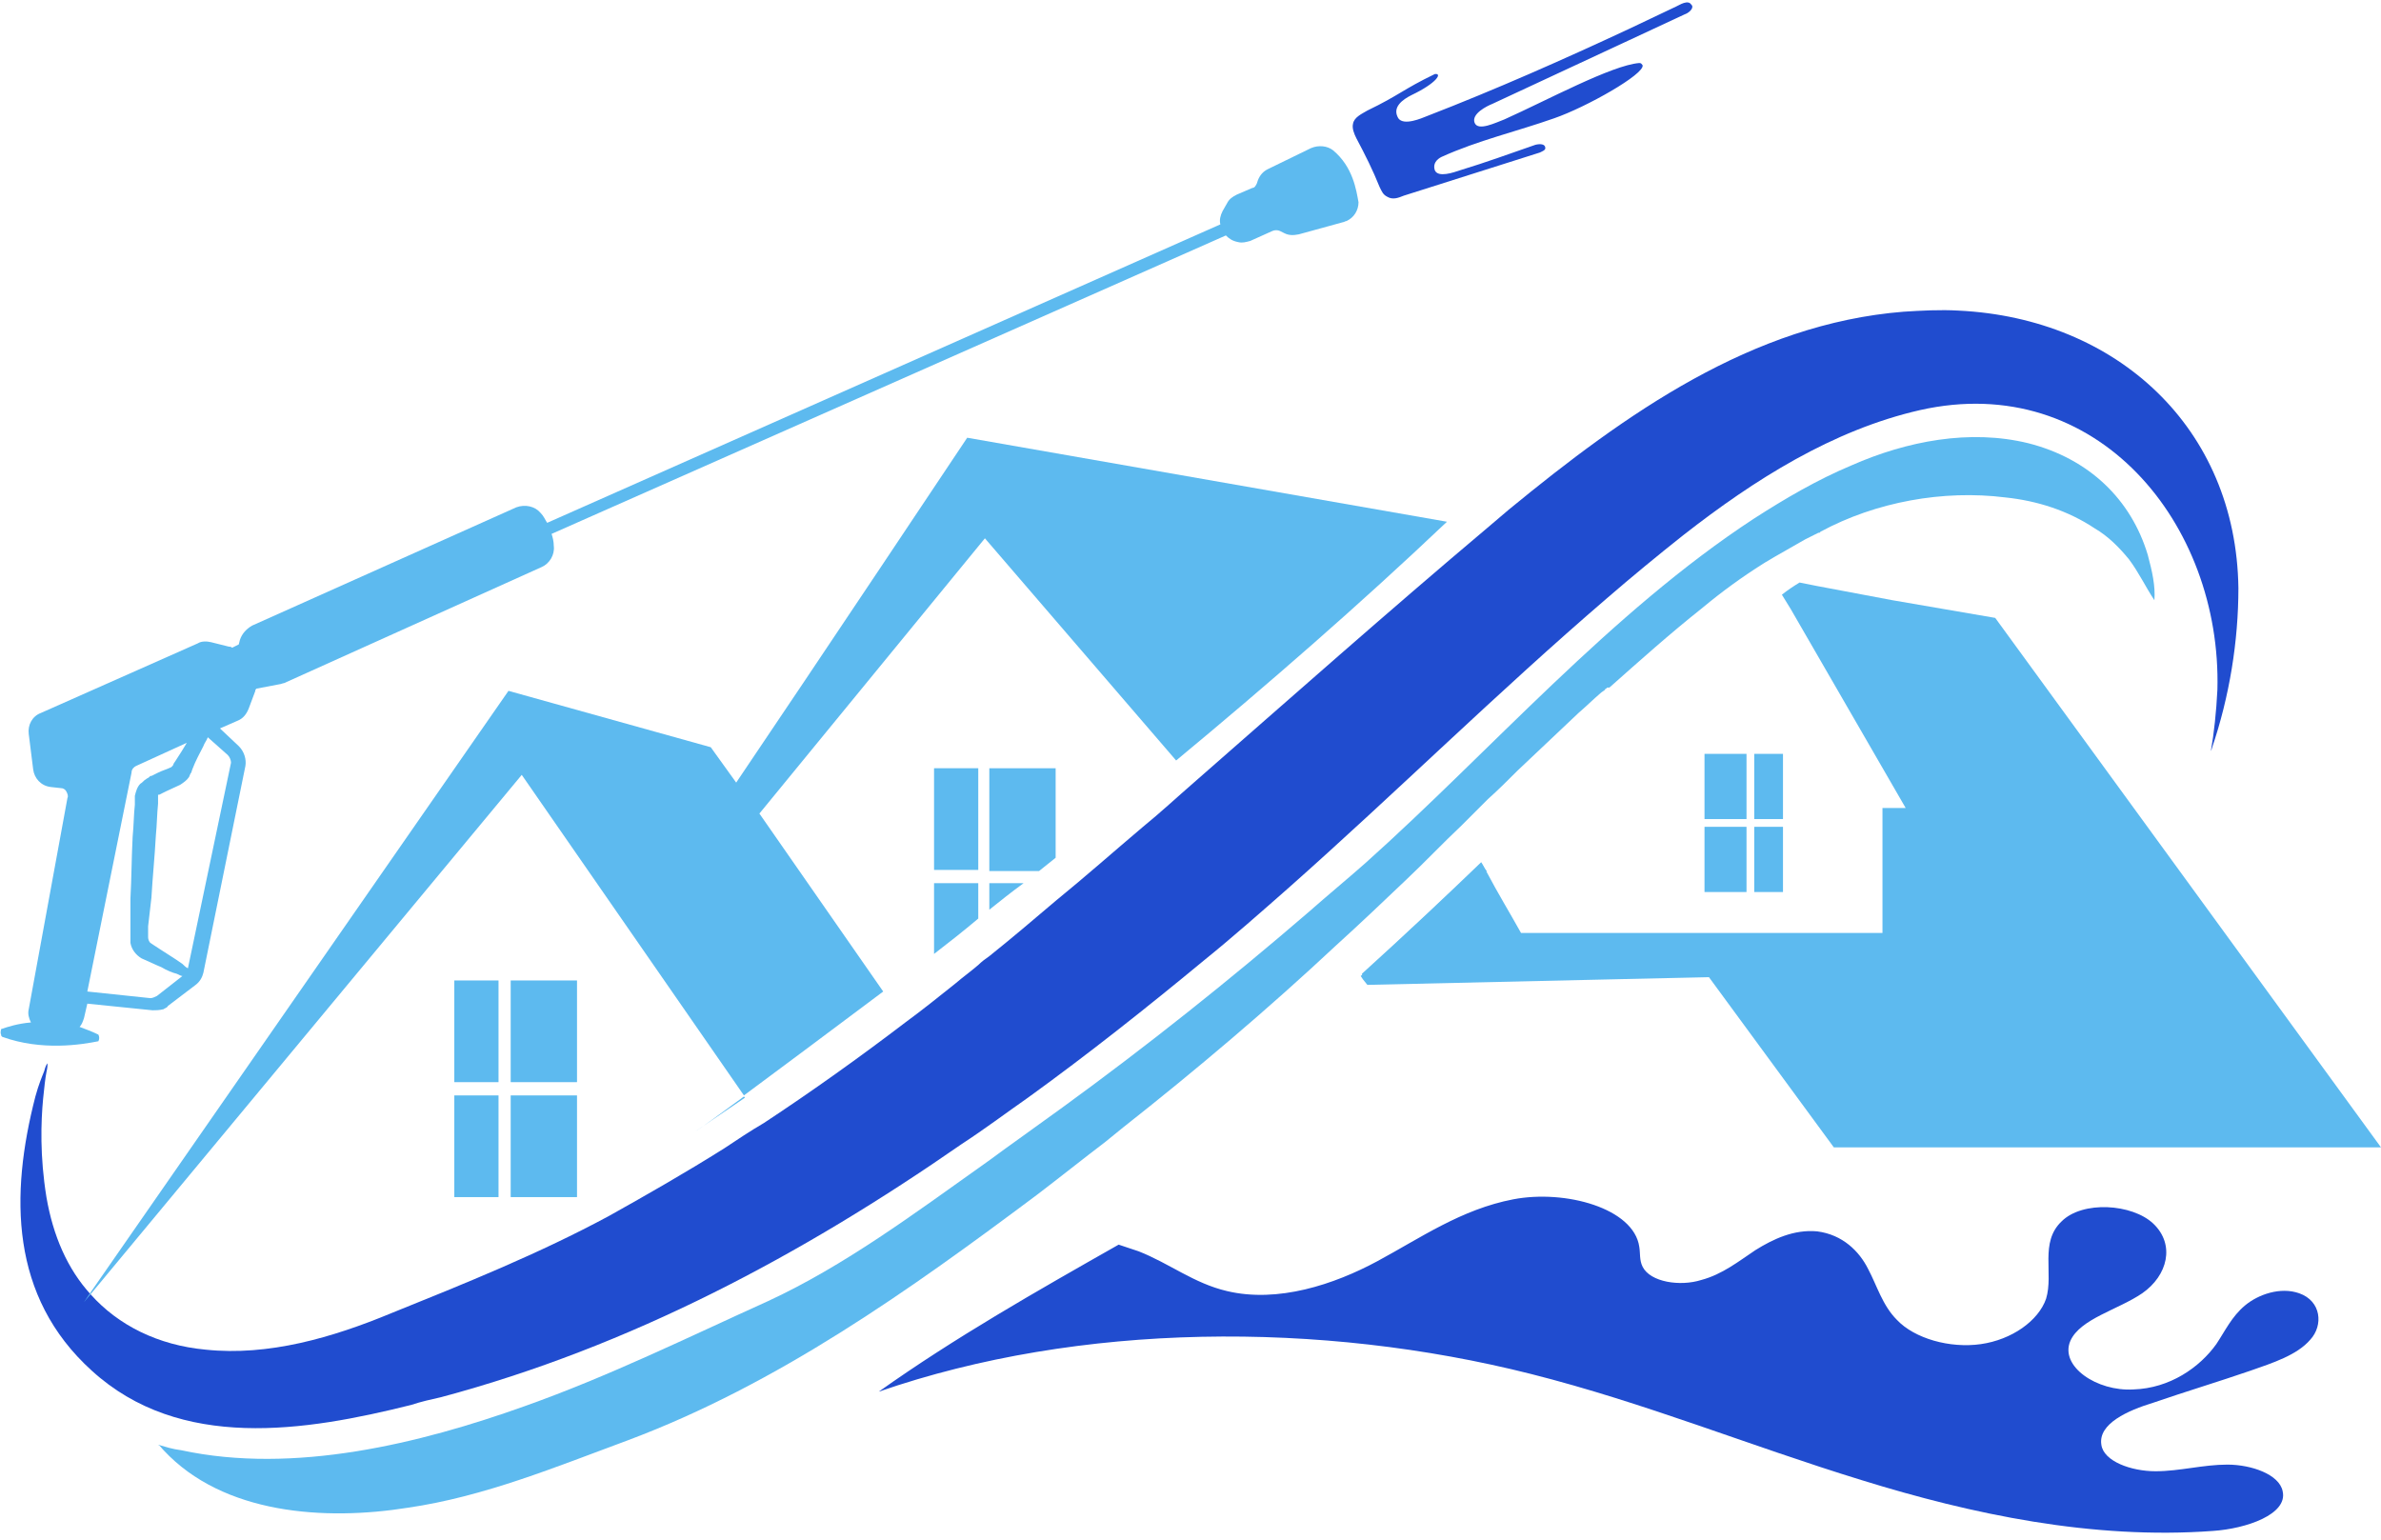
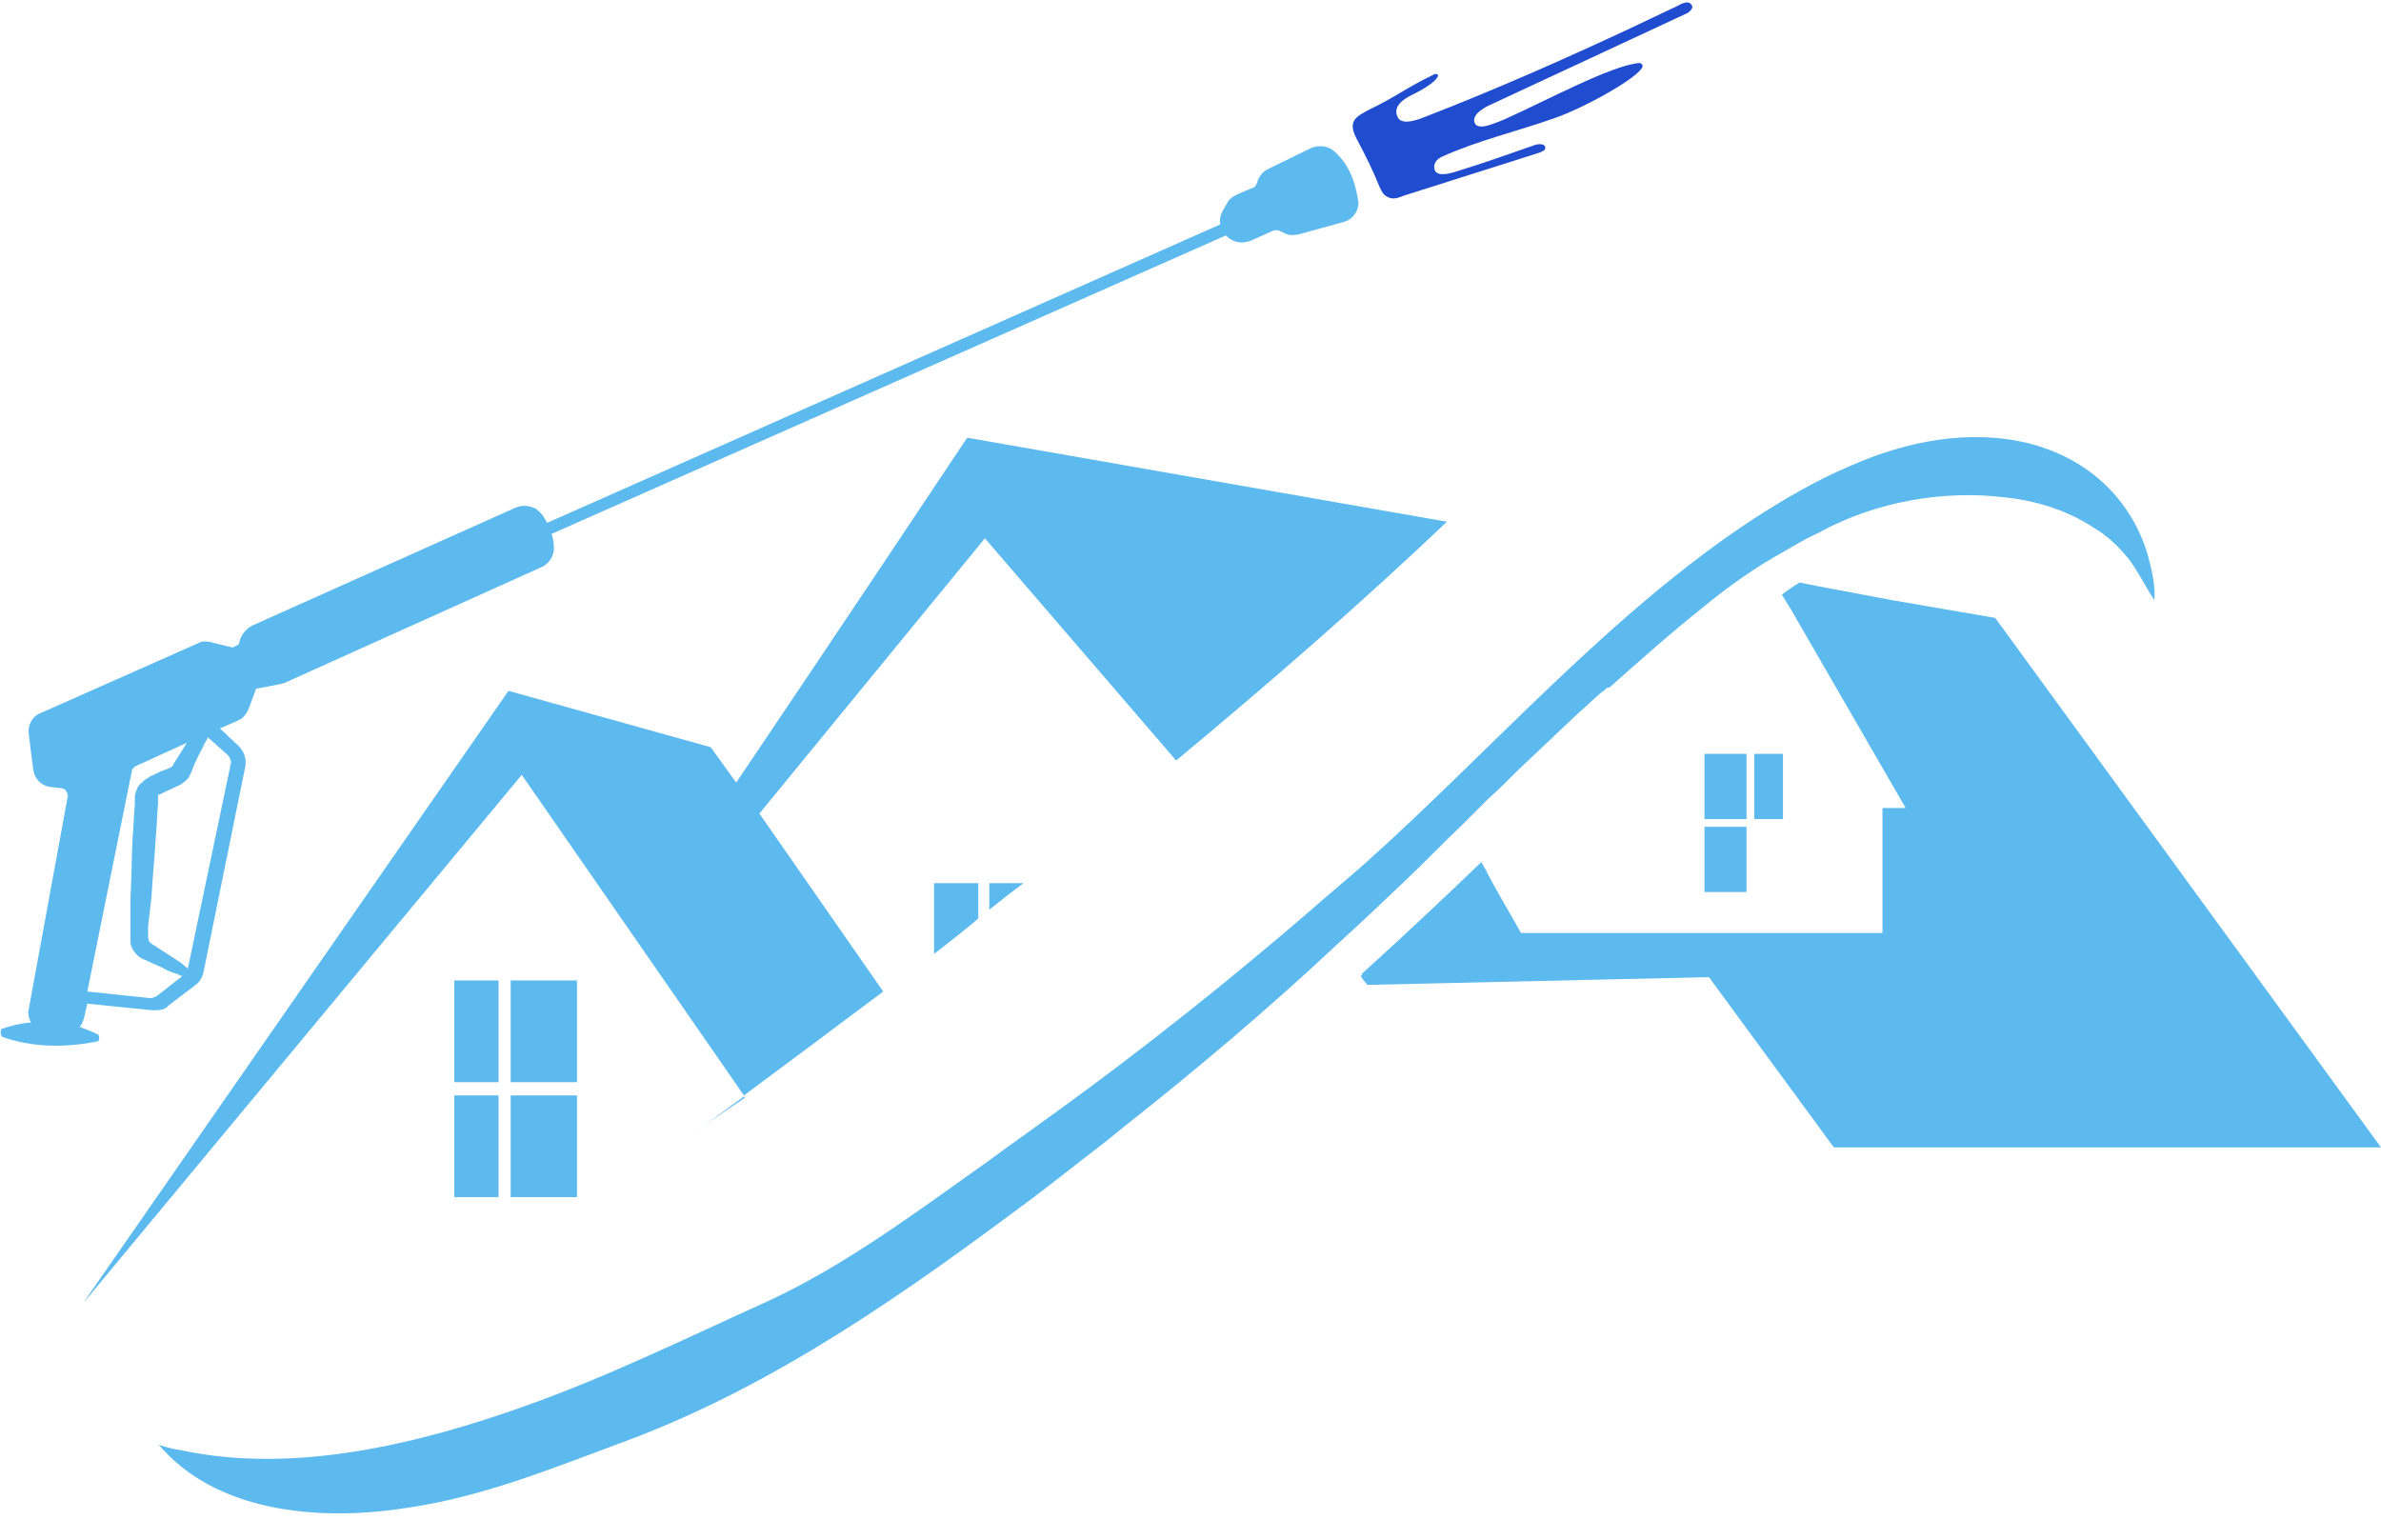
<svg xmlns="http://www.w3.org/2000/svg" fill="#000000" height="139.3" preserveAspectRatio="xMidYMid meet" version="1" viewBox="42.3 80.6 215.4 139.3" width="215.4" zoomAndPan="magnify">
  <g>
    <g>
      <g id="change1_1">
        <path d="M162.9,94.2c-0.5-0.4-1.3-0.5-2-0.2l-3.9,1.9c-0.4,0.2-0.7,0.5-0.9,1l-0.1,0.3 c-0.1,0.2-0.2,0.4-0.4,0.4l-1.4,0.6c-0.4,0.2-0.7,0.4-0.9,0.8l-0.4,0.7c-0.2,0.4-0.3,0.8-0.2,1.2l-60.9,27 c-0.2-0.3-0.3-0.6-0.6-0.9c-0.5-0.6-1.4-0.8-2.2-0.5l-23.9,10.7c-0.5,0.3-0.9,0.7-1.1,1.3l-0.1,0.4l-0.6,0.3 c-0.1-0.1-0.2-0.1-0.3-0.1l-1.6-0.4c-0.4-0.1-0.9-0.1-1.2,0.1L46,145.1c-0.8,0.3-1.2,1.1-1.1,1.9l0.4,3.2c0.1,0.8,0.7,1.5,1.6,1.6 l0.9,0.1c0.2,0,0.4,0.1,0.5,0.3c0.1,0.2,0.2,0.4,0.1,0.6l-3.5,19.1c-0.1,0.4,0,0.8,0.2,1.2c-1.2,0.1-2.1,0.4-2.7,0.6 c0,0.1-0.1,0.3,0,0.5c0,0.1,0,0.1,0.1,0.2c3.6,1.3,7.2,0.7,8.7,0.4c0.1-0.2,0.1-0.4,0-0.6c-0.6-0.3-1.2-0.5-1.7-0.7 c0.2-0.2,0.3-0.5,0.4-0.8l0.3-1.3l5.9,0.6c0.3,0,0.6,0,1-0.1c0.1-0.1,0.3-0.1,0.4-0.3l2.5-1.9c0.4-0.3,0.6-0.7,0.7-1.1l3.8-18.7 c0.1-0.6-0.1-1.3-0.6-1.8l-1.7-1.6l1.6-0.7c0.5-0.2,0.8-0.6,1-1.1l0.6-1.6c0-0.1,0-0.1,0.1-0.2l2.1-0.4c0.1,0,0.3-0.1,0.4-0.1 l23.3-10.5c0.7-0.3,1.2-1.1,1.1-1.9c0-0.4-0.1-0.8-0.2-1.1l61-27c0.3,0.3,0.6,0.5,1.1,0.6c0.4,0.1,0.7,0,1.1-0.1l2-0.9 c0.2-0.1,0.5-0.1,0.7,0l0.4,0.2c0.4,0.2,0.8,0.2,1.3,0.1l4-1.1c0.1,0,0.2-0.1,0.3-0.1c0.7-0.3,1.1-1,1.1-1.7 C165,97.8,164.7,95.7,162.9,94.2z M56.5,170.7c-0.2,0.1-0.4,0.2-0.6,0.2l-5.7-0.6l4-19.8c0-0.3,0.2-0.5,0.4-0.6l4.6-2.1 c-0.3,0.5-0.6,1-1,1.6l-0.2,0.3c0,0.1-0.1,0.2-0.1,0.2l-0.1,0.1c-0.4,0.2-0.8,0.3-1.2,0.5c-0.2,0.1-0.4,0.2-0.6,0.3h-0.1l-0.1,0.1 c-0.1,0.1-0.2,0.1-0.3,0.2c-0.2,0.1-0.3,0.3-0.5,0.4c-0.3,0.3-0.4,0.7-0.5,1.1c0,0.2,0,0.3,0,0.4v0.4c-0.1,0.9-0.1,1.9-0.2,2.9 c-0.1,1.9-0.1,3.8-0.2,5.6c0,0.9,0,1.8,0,2.6v0.6c0,0.2,0,0.4,0,0.8c0.1,0.6,0.5,1.1,1,1.4c0.7,0.3,1.3,0.6,1.8,0.8 c0.5,0.3,1,0.5,1.4,0.6c0.2,0.1,0.4,0.2,0.5,0.2L56.5,170.7z M62.9,148.9c0.2,0.2,0.3,0.5,0.3,0.7l-3.9,18.6 c-0.2-0.1-0.3-0.2-0.5-0.4c-0.7-0.5-1.7-1.1-2.9-1.9c-0.1-0.1-0.2-0.3-0.2-0.5c0,0,0-0.2,0-0.4v-0.6c0.1-0.8,0.2-1.7,0.3-2.6 c0.1-1.8,0.3-3.7,0.4-5.6c0.1-1,0.1-1.9,0.2-2.9v-0.6v-0.1c0,0,0,0,0-0.1l0,0h0.1c0.2-0.1,0.4-0.2,0.6-0.3 c0.4-0.2,0.9-0.4,1.3-0.6c0.3-0.2,0.6-0.4,0.8-0.7c0.1-0.2,0.1-0.3,0.2-0.4l0.1-0.3c0.3-0.8,0.7-1.5,1-2.1 c0.1-0.3,0.3-0.5,0.4-0.8L62.9,148.9z" fill="#5dbaef" />
      </g>
      <g id="change2_1">
        <path d="M167.1,97.5c0.2,0.4,0.3,0.7,0.7,0.9c0.5,0.3,1,0.1,1.5-0.1c5-1.6,7.3-2.3,12.3-3.9 c0.2-0.1,0.5-0.2,0.5-0.4c0-0.4-0.5-0.4-0.9-0.3c-2.3,0.8-4.5,1.6-6.8,2.3c-0.6,0.2-2,0.7-2.3,0c-0.2-0.6,0.2-1,0.6-1.2 c3.3-1.5,6.8-2.3,10.2-3.5c2.9-1,8.2-4,8-4.8c-0.1-0.1-0.1-0.2-0.3-0.2c-2.5,0.2-8.4,3.4-12.2,5.1c-0.8,0.3-2.4,1.1-2.7,0.3 c-0.3-0.8,1.1-1.5,1.6-1.7l17.4-8.1c0.3-0.1,0.7-0.4,0.7-0.7c0-0.1-0.1-0.2-0.2-0.3c-0.4-0.3-1.2,0.3-1.5,0.4 c-1.3,0.6-2.7,1.3-4,1.9c-6,2.8-12.1,5.5-18.3,7.9c-0.5,0.2-2.1,0.9-2.6,0.2c-0.6-1,0.4-1.7,1.2-2.1c2.3-1.1,2.8-2,2.1-1.9 c-2.9,1.4-3.2,1.9-6.1,3.3c-0.5,0.3-1.2,0.6-1.3,1.2c-0.1,0.4,0.1,0.9,0.3,1.3C165.8,94.6,166.5,96,167.1,97.5z" fill="#204ccf" />
      </g>
      <g id="change2_2">
-         <path d="M244.8,133.8c0,4.8-0.8,9.8-2.4,14.5c0,0.1-0.1,0.2-0.1,0.3c0.3-1.7,0.5-3.6,0.6-5.6 c0.4-15-10.9-28.9-26.9-25.3c-7.9,1.8-15,6.3-21.4,11.3l0,0c-2.4,1.9-4.7,3.8-6.9,5.7c-9.9,8.5-19.1,17.6-28.8,26.2 c-2.5,2.2-5.1,4.5-7.7,6.6c-5.2,4.3-10.5,8.5-15.9,12.4c-2,1.4-4,2.9-6,4.2c-14.4,10-29.9,18.3-47.1,22.9 c-0.9,0.2-1.8,0.4-2.7,0.7c-9.6,2.4-20.9,4.2-28.9-3.1c-7.4-6.7-7.4-15.9-5.1-24.8c0.3-1.1,0.6-1.8,0.8-2.3 c0.1-0.4,0.2-0.6,0.3-0.7c0,0.1,0,0.4-0.1,0.8c-0.1,0.5-0.2,1.4-0.3,2.4c-0.2,2.1-0.3,5.2,0.3,8.9c0.6,3.5,1.9,6.5,4,8.8l0,0 c2.5,2.8,6.1,4.6,10.4,5c5.7,0.6,11.5-1.1,16.8-3.3c6.7-2.7,13.4-5.4,19.7-8.8c3.4-1.9,6.9-3.9,10.4-6.1c1.2-0.8,2.4-1.6,3.6-2.3 c4.4-2.9,8.6-5.9,12.8-9.1c1.5-1.1,3-2.3,4.5-3.5c0.7-0.6,1.4-1.1,2.1-1.7c0.3-0.3,0.7-0.6,1-0.8c2-1.6,4-3.3,6-5 c2.7-2.2,5.3-4.5,7.9-6.7c1.6-1.3,3.1-2.7,4.6-4c8.8-7.7,17.6-15.5,26.5-23c0.7-0.6,1.3-1.1,2-1.7c10.6-8.7,22-16.8,35.7-17.9 c1.6-0.1,3.3-0.2,5-0.1C233.8,109.4,244.6,119.3,244.8,133.8z" fill="#204ccf" />
-       </g>
+         </g>
      <g id="change1_2">
        <path d="M237.2,134.9c-0.8-1.2-1.4-2.5-2.3-3.7c-0.9-1.1-1.9-2.1-3.1-2.8c-2.4-1.6-5.2-2.5-8.1-2.8 c-5.6-0.7-11.7,0.4-16.7,3.1l-0.1,0.1h-0.1l-1.2,0.6c-0.9,0.5-1.9,1.1-2.8,1.6c-0.3,0.2-0.7,0.4-1,0.6c-1.9,1.2-3.7,2.5-5.5,4 c-2.9,2.3-5.7,4.8-8.4,7.2l0,0c0,0,0,0-0.1,0c0,0,0,0-0.1,0l0,0c0,0,0,0-0.1,0.1c0,0-0.1,0-0.1,0.1l0,0c-0.1,0.1-0.3,0.2-0.4,0.3 c-0.7,0.6-1.3,1.2-2,1.8c-1.8,1.7-3.7,3.5-5.5,5.2c-0.9,0.9-1.8,1.8-2.7,2.6c-0.8,0.8-1.6,1.6-2.4,2.4c-1.7,1.6-3.3,3.3-5,4.9 c-2.1,2-4.2,4-6.3,5.9c-6.2,5.8-12.7,11.3-19.3,16.5c-0.5,0.4-1.1,0.9-1.6,1.3c-2.1,1.6-4.1,3.2-6.2,4.8 c-11.5,8.6-23.4,17.1-37,22.2c-6.5,2.4-13,5.1-19.9,6.1c-7.5,1.2-16.7,0.6-22.1-5.2c-0.2-0.2-0.3-0.4-0.5-0.5 c0.7,0.2,1.3,0.4,2.1,0.5c10.2,2.2,21.6-0.6,31.1-4c7.6-2.7,14.7-6.2,22-9.5c6.9-3.2,13.2-7.9,19.4-12.3c1-0.7,1.9-1.4,2.9-2.1 c1.4-1,2.9-2.1,4.3-3.1c7.7-5.6,15.1-11.5,22.3-17.7c1.7-1.5,3.4-2.9,5.1-4.4c11.3-10.1,22.2-22.7,35.2-31.2 c2.8-1.8,5.7-3.5,8.8-4.8c5-2.2,10.7-3.3,16-2c5.5,1.4,9.3,5.1,10.8,10.1C237,132.3,237.3,133.6,237.2,134.9z" fill="#5dbaef" />
      </g>
      <g id="change1_3">
        <path d="M109.7,179.9l-4.7,3.2c0.8-0.5,2.4-1.7,4.6-3.3L109.7,179.9z" fill="#5dbaef" />
      </g>
      <g id="change1_4">
        <path d="M176.3,158.6c0.2,0.3,0.3,0.6,0.5,0.8l-11.1,9.6l-0.2-0.3 C169.7,164.9,173.6,161.2,176.3,158.6z" fill="#5dbaef" />
      </g>
      <g fill="#5dbaef" id="change1_5">
        <path d="M83.4 169.3H87.4V178.5H83.4z" />
        <path d="M88.5 169.3H94.5V178.5H88.5z" />
        <path d="M83.4 179.7H87.4V188.9H83.4z" />
        <path d="M88.5 179.7H94.5V188.9H88.5z" />
-         <path d="M126.8 150.1H130.8V159.3H126.8z" />
-         <path d="M131.8,159.4h4.5c0.5-0.4,1-0.8,1.5-1.2v-8.1h-6V159.4z" />
        <path d="M126.8,166.9c1.3-1,2.7-2.1,4-3.2v-3.2h-4V166.9z" />
        <path d="M131.8,162.9c1-0.8,2-1.6,3.1-2.4h-3.1V162.9z" />
        <path d="M201 148.8H203.6V154.7H201z" />
        <path d="M196.5 148.8H200.3V154.7H196.5z" />
-         <path d="M201 155.4H203.6V161.3H201z" />
        <path d="M196.5 155.4H200.3V161.3H196.5z" />
        <path d="M129.8,120.2c0,0-14,21-20.9,31.2l-2.3-3.2l-18.3-5.1l-38,54.7l-0.4,0.6l0.5-0.6l39.1-47.1 l20.1,29c3.1-2.3,7.4-5.5,12.6-9.4L111,154.2l20.4-24.9l17.3,20.1c8.2-6.8,16.6-14.1,24.5-21.6L129.8,120.2z" />
        <path d="M222.8,136.5l-9.3-1.6l-6.9-1.3l-1.5-0.3c-0.5,0.3-1.1,0.7-1.6,1.1l0.8,1.3l10.4,18h-2.1 V165h-32.7c-1-1.8-2.1-3.6-3.1-5.5c-0.2-0.3-0.3-0.6-0.5-0.8c-2.7,2.6-6.6,6.2-10.9,10.2l0.2,0.3l0.4,0.5l30.9-0.7l11.3,15.4 h49.5L222.8,136.5z" />
      </g>
      <g id="change2_3">
-         <path d="M237.1,207.5c2.9-1,5.9-1.9,8.8-2.9c2-0.7,4.2-1.4,5.4-2.8c1.2-1.3,1-3.5-1-4.2 c-1.7-0.6-3.7,0.1-4.9,1.1s-1.8,2.3-2.6,3.5c-1.5,2.1-4.2,4-7.5,4.1c-3.3,0.2-6.7-2.1-5.7-4.4c0.9-2,4.3-2.8,6.5-4.3 c2.3-1.6,3-4.4,1-6.3c-1.9-1.8-6.4-2.1-8.3-0.2c-2,1.9-0.7,4.7-1.4,7c-0.7,2-3.1,3.7-5.9,4.1c-2.8,0.4-6-0.5-7.6-2.2 c-1.3-1.3-1.8-3.1-2.6-4.6c-0.8-1.6-2.3-3.1-4.6-3.4c-2.1-0.2-4,0.7-5.6,1.7c-1.5,1-3,2.2-4.9,2.7c-1.9,0.6-4.6,0.2-5.3-1.2 c-0.3-0.6-0.2-1.2-0.3-1.8c-0.5-3.5-6.7-5.2-11.4-4.3s-8.4,3.5-12.3,5.6c-3.9,2.1-9,3.8-13.6,2.7c-3-0.7-5.2-2.5-8-3.6 c-0.6-0.2-1.2-0.4-1.8-0.6c-7.4,4.2-14.8,8.4-21.7,13.3c18.2-6.3,40-6.4,59-1.6c10.3,2.6,19.8,6.5,29.9,9.6 c10,3.1,20.9,5.4,31.8,4.6c3-0.2,6.8-1.5,6.3-3.6c-0.3-1.5-2.8-2.4-5-2.4s-4.3,0.6-6.5,0.6s-4.7-0.9-4.9-2.4 C232.1,209.4,234.8,208.2,237.1,207.5z" fill="#204ccf" />
-       </g>
+         </g>
    </g>
  </g>
</svg>